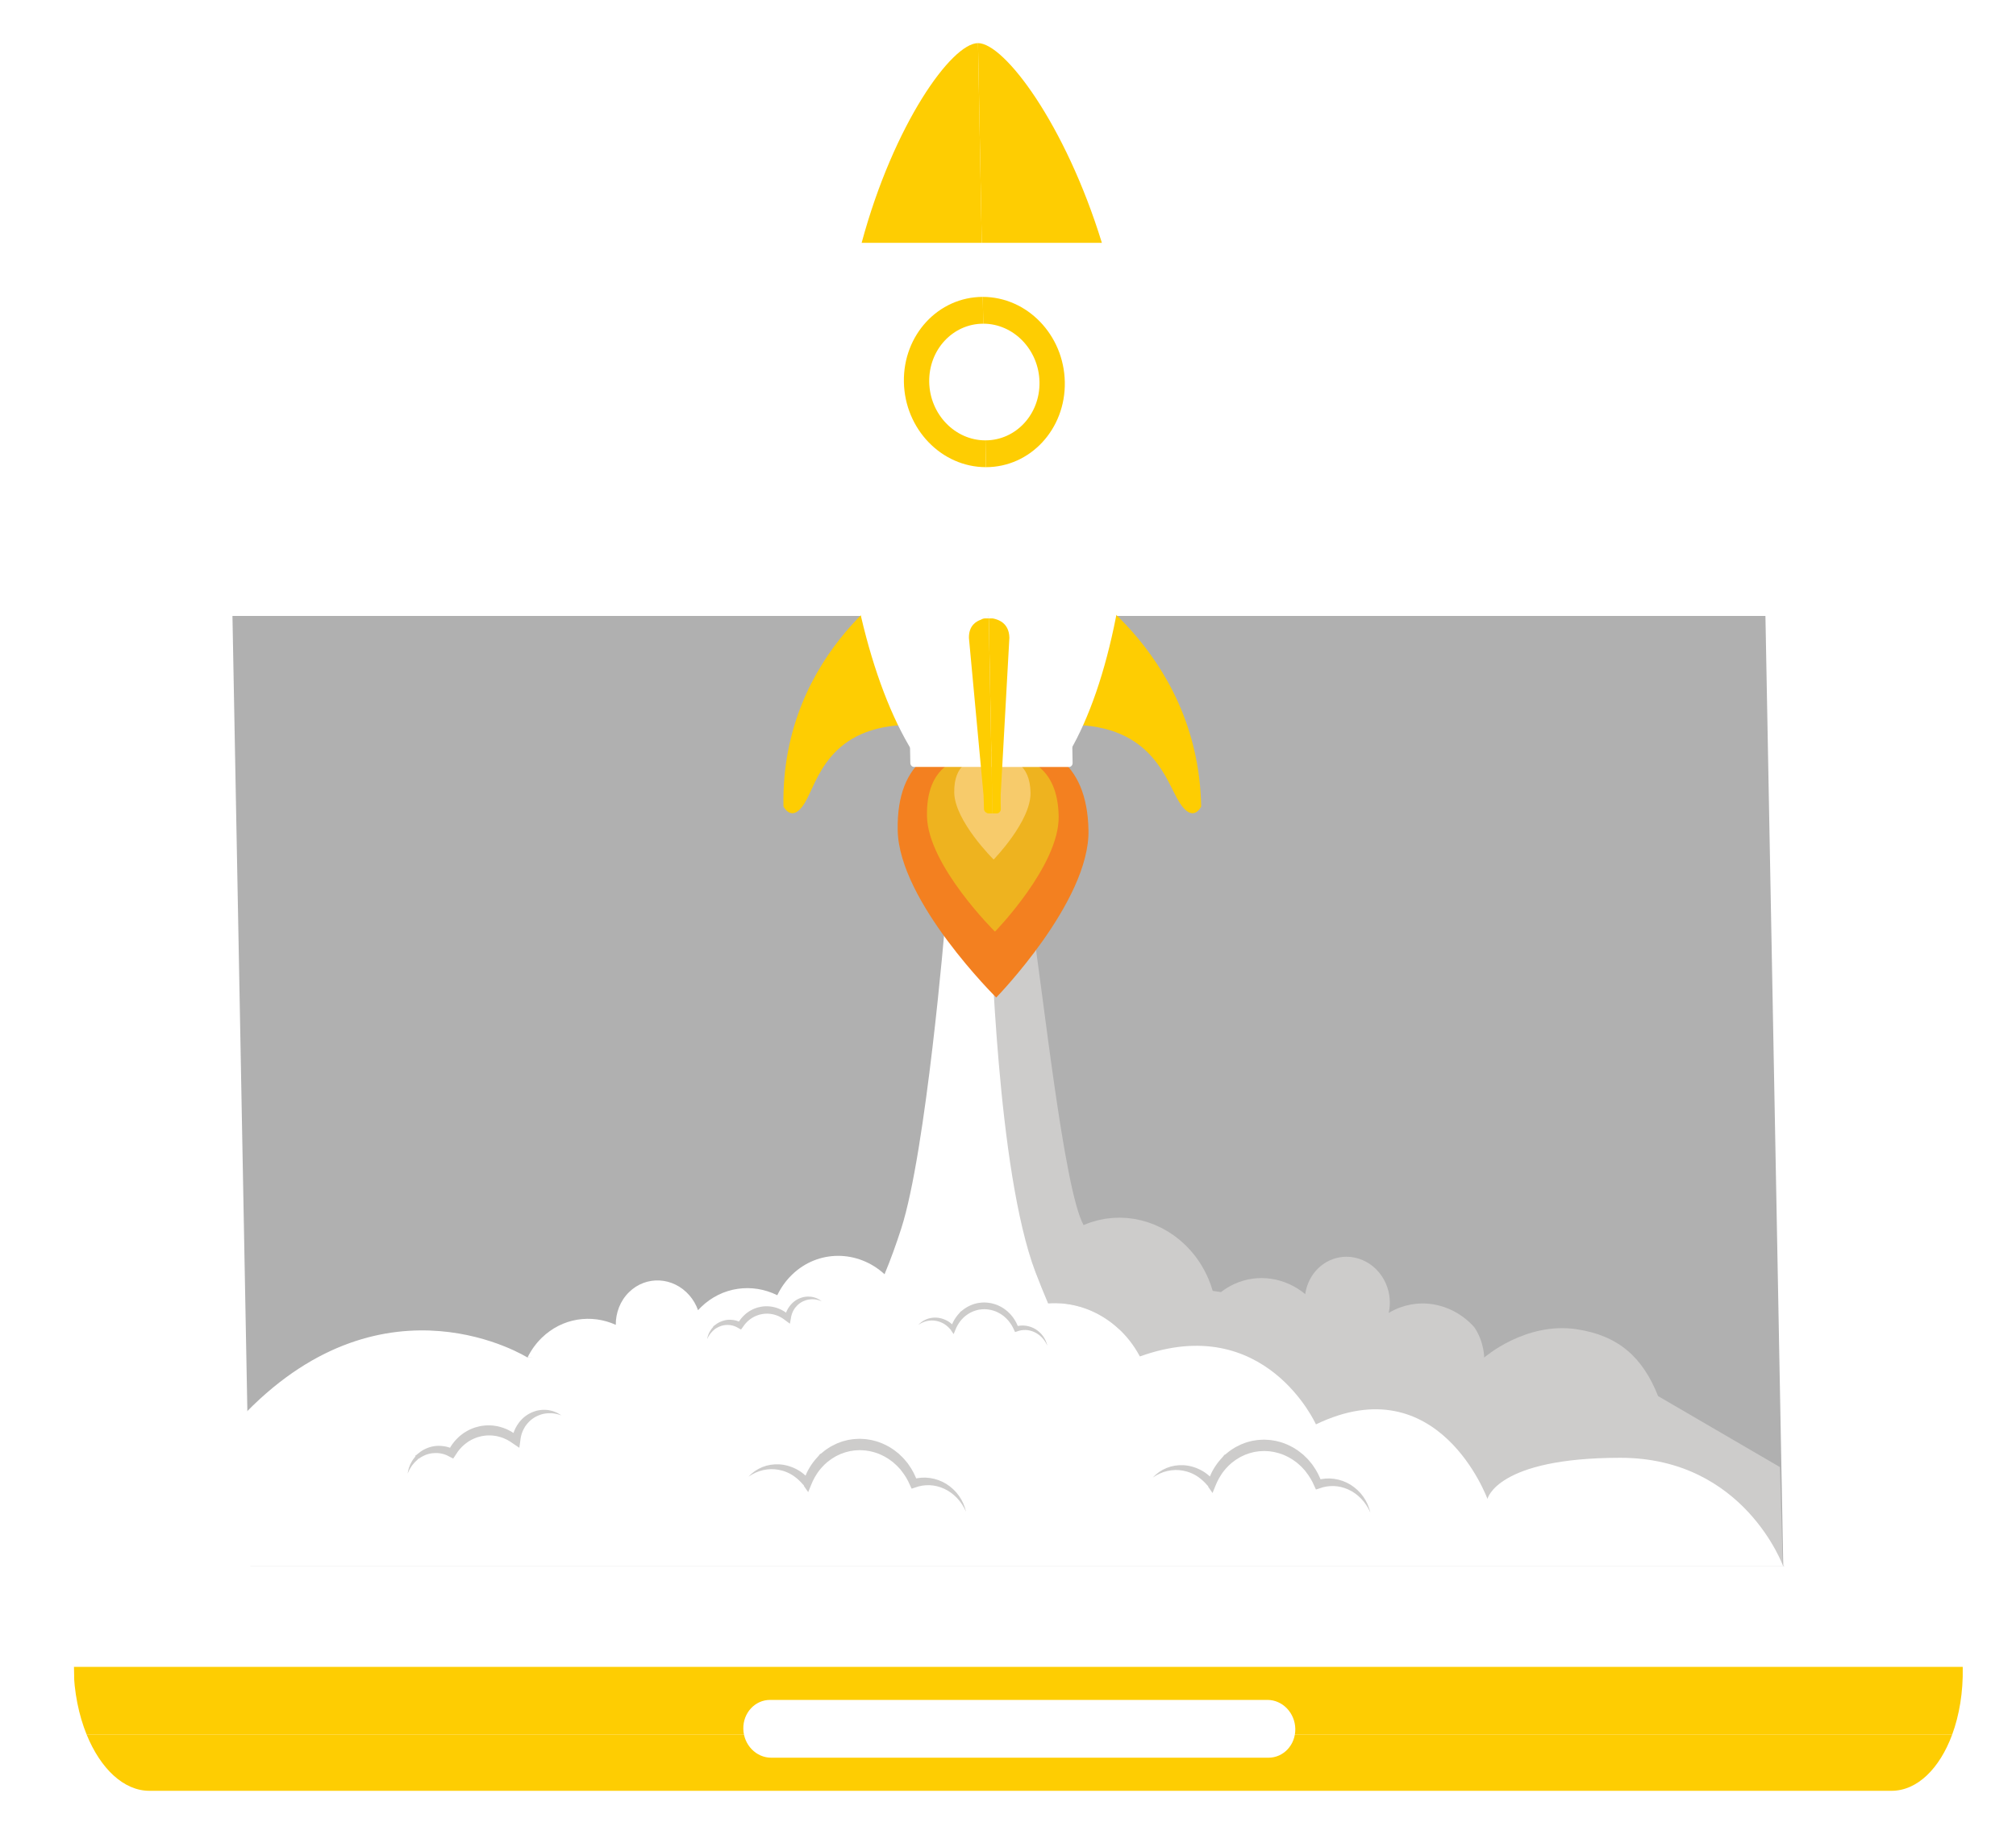
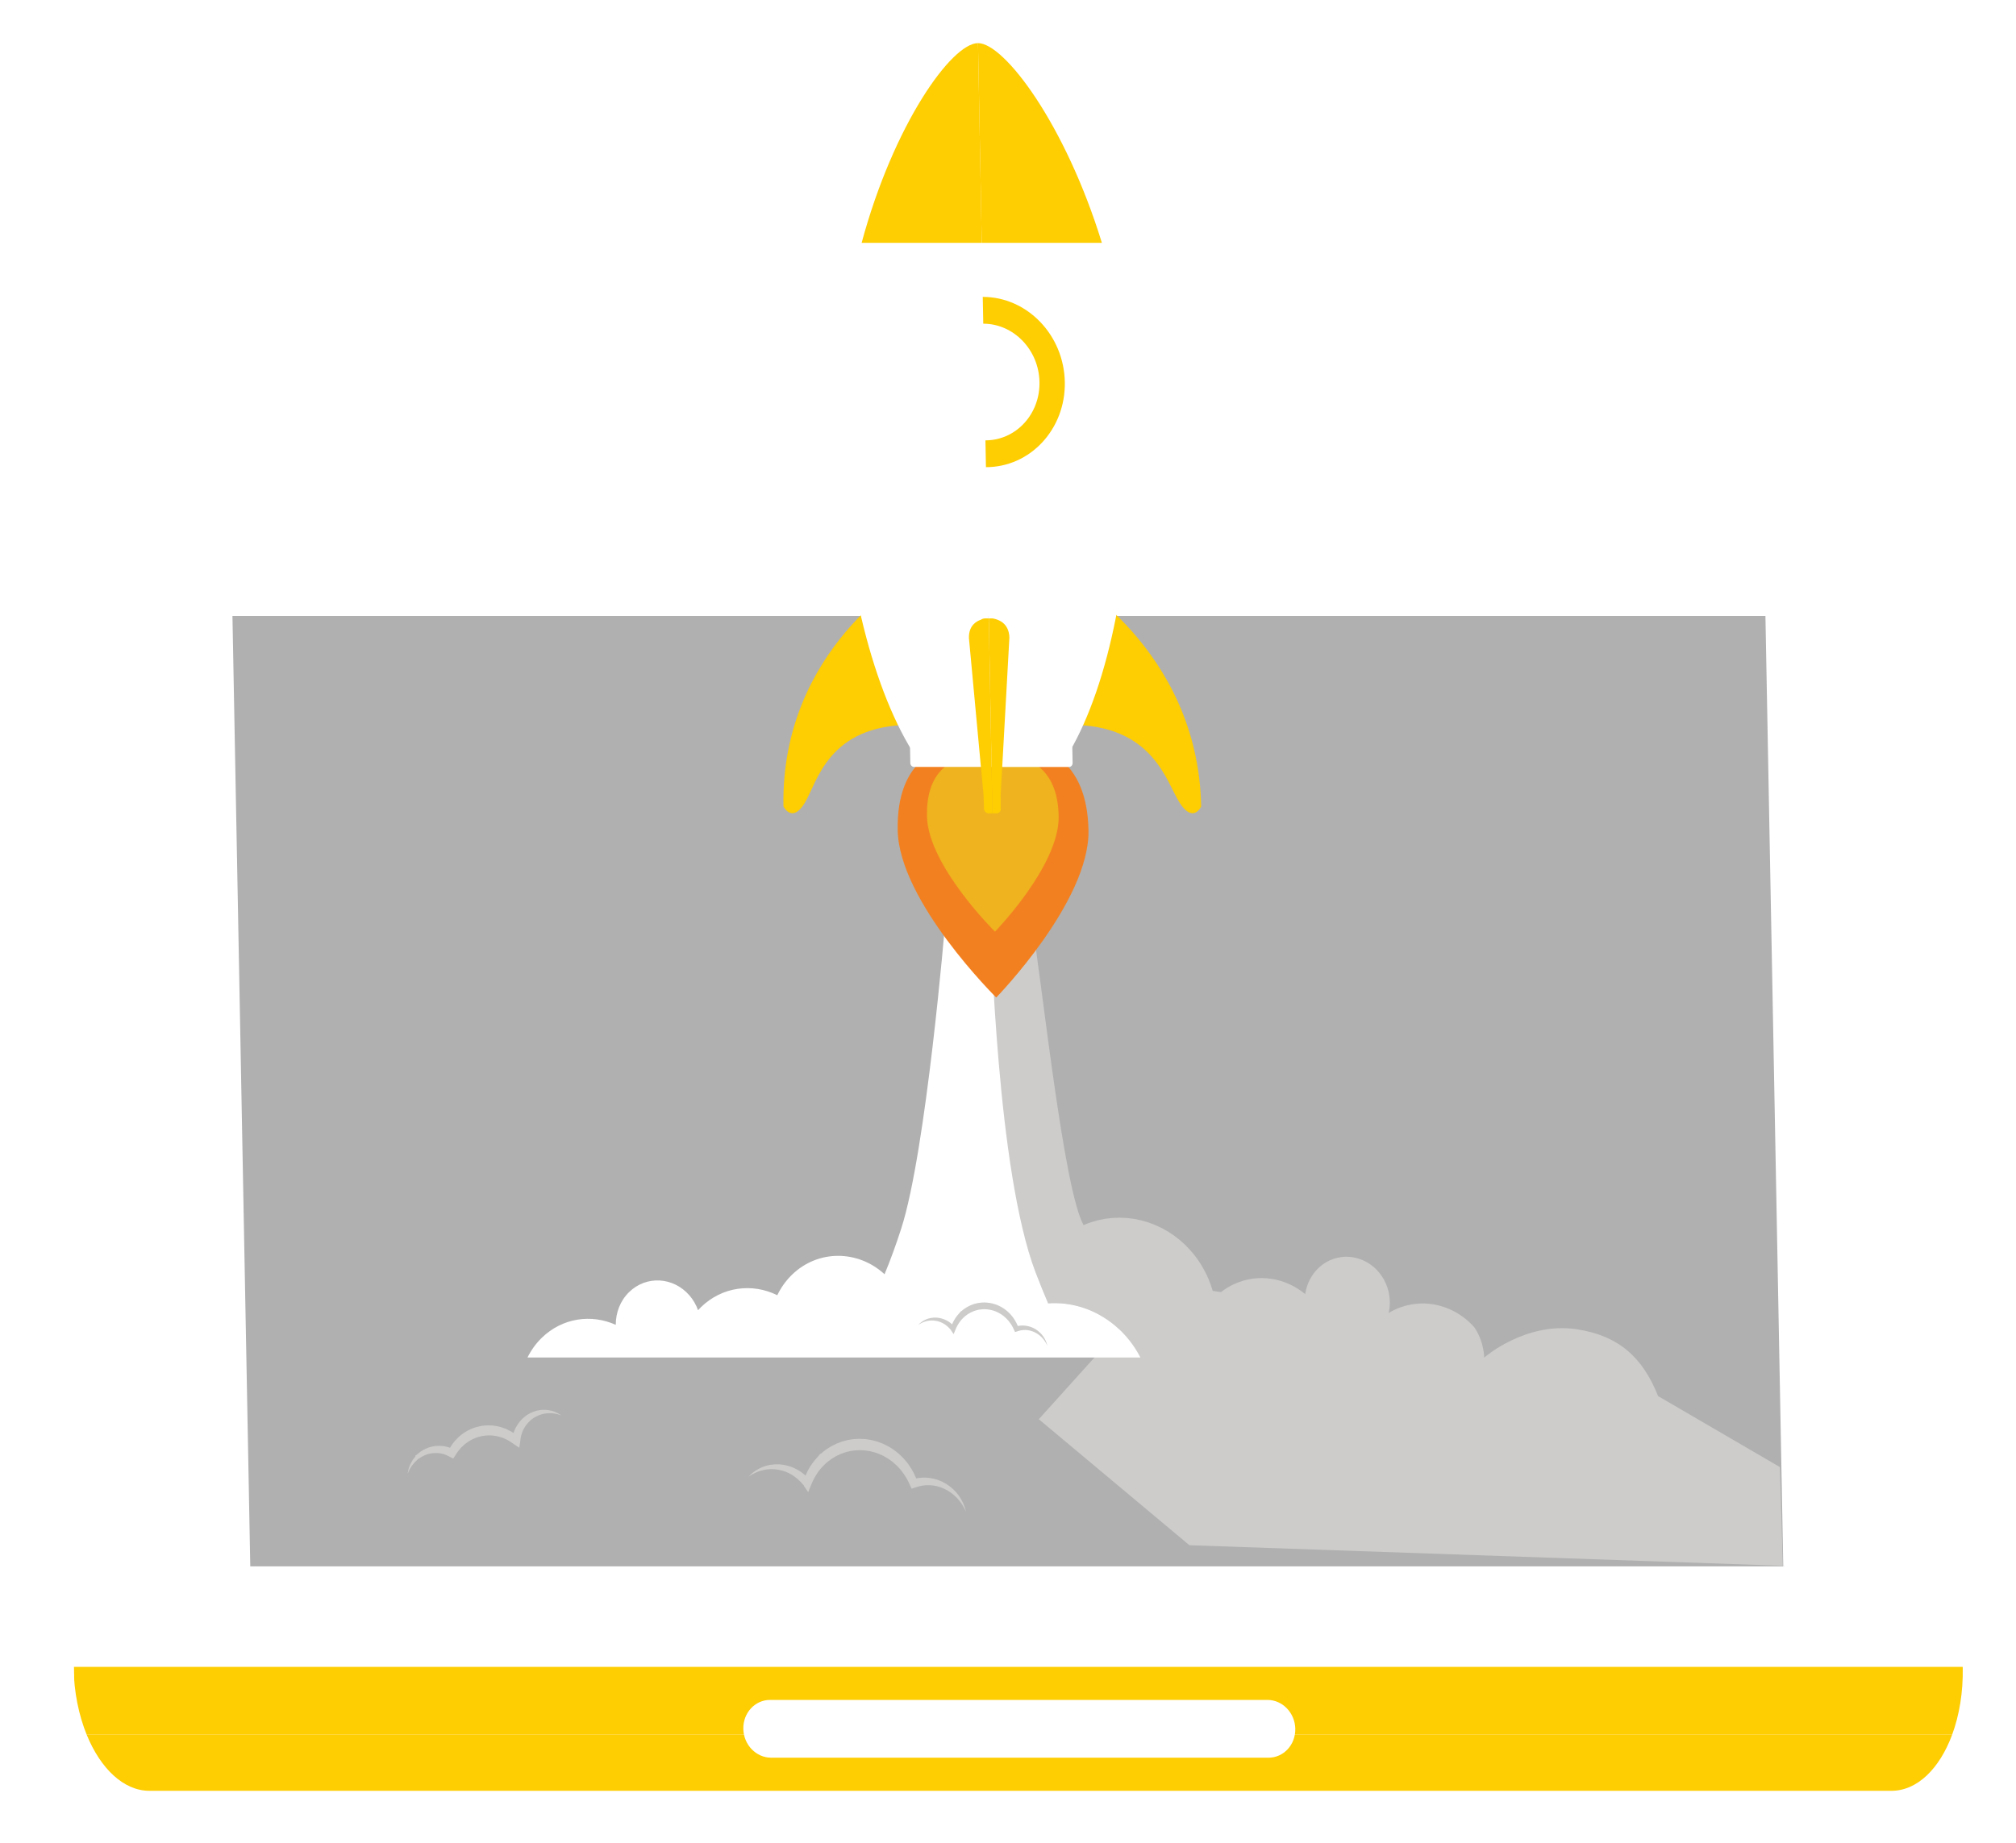
<svg xmlns="http://www.w3.org/2000/svg" width="187" height="171" viewBox="0 0 187 171" fill="none">
  <g clip-path="url(#clip0)" filter="url(#filter0_d)">
    <path d="M182.06 150.718C182.059 150.696 182.057 150.671 182.056 150.649H6.824C6.824 150.671 6.825 150.695 6.825 150.718C6.868 153.014 7.312 155.152 8.041 156.943H181.076C181.738 155.152 182.103 153.015 182.06 150.718Z" fill="#fecd02" />
    <path d="M8.041 156.944C9.316 160.077 11.461 162.15 13.858 162.15H175.452C177.848 162.15 179.918 160.078 181.077 156.944H8.041Z" fill="#fecd02" />
-     <path d="M21.562 53.145L22.168 85.432L22.618 109.46L23.219 141.536H165.511L165.157 122.637L164.928 110.397L163.854 53.145L21.562 53.145Z" fill="#B0B0B0" />
+     <path d="M21.562 53.145L22.168 85.432L22.618 109.46L23.219 141.536H165.511L165.157 122.637L163.854 53.145L21.562 53.145Z" fill="#B0B0B0" />
    <path d="M68.949 156.399C68.977 157.881 70.134 159.079 71.534 159.079H117.662C119.064 159.079 120.177 157.881 120.149 156.399C120.121 154.918 118.963 153.716 117.562 153.716H71.433C70.033 153.716 68.921 154.918 68.949 156.399Z" fill="white" />
    <path d="M90.007 49.374C90.035 50.856 91.192 52.057 92.594 52.057C93.992 52.057 95.105 50.856 95.077 49.374C95.049 47.893 93.892 46.692 92.494 46.692C91.092 46.693 89.979 47.893 90.007 49.374Z" fill="#BEBBBB" />
    <path d="M163.754 52.934L165.41 141.24L170.951 144.645C172.264 142.789 173.032 140.385 172.983 137.76L171.46 56.501C171.349 50.623 167.191 45.859 162.171 45.859L22.782 45.859C20.069 45.859 17.661 47.25 16.037 49.455L21.699 52.934L163.754 52.934Z" fill="white" />
    <path d="M165.41 141.24L165.412 141.324H23.119L21.462 52.934H21.698L16.037 49.455C14.654 51.331 13.84 53.798 13.89 56.501L15.414 137.759C15.524 143.634 19.682 148.399 24.704 148.399H164.094C166.869 148.399 169.326 146.941 170.95 144.645L165.41 141.24Z" fill="white" />
    <path d="M133.409 120.042L137.672 121.952C137.672 121.952 141.498 118.61 146.246 119.326C150.154 119.915 152.381 121.95 153.801 125.528L165.102 132.116L165.367 141.274L110.327 139.365L96.357 127.675L104.528 118.61L133.409 120.042Z" fill="#CDCCCB" />
    <path d="M96.049 114.016C96.416 114.975 96.807 115.947 97.224 116.927L97.23 116.926C97.339 116.919 97.448 116.913 97.559 116.909C97.682 116.905 97.805 116.902 97.929 116.905C98.087 116.907 98.243 116.914 98.398 116.924C98.45 116.928 98.501 116.935 98.553 116.939C98.656 116.948 98.759 116.957 98.862 116.969C98.924 116.977 98.984 116.988 99.046 116.997C99.137 117.01 99.228 117.023 99.318 117.039C99.383 117.051 99.447 117.065 99.512 117.078C99.597 117.095 99.683 117.113 99.767 117.133C99.834 117.148 99.899 117.166 99.965 117.183C100.046 117.205 100.128 117.226 100.208 117.249C100.275 117.269 100.341 117.29 100.407 117.311C100.485 117.337 100.563 117.362 100.64 117.389C100.707 117.412 100.772 117.437 100.838 117.462C100.913 117.491 100.989 117.519 101.063 117.55C101.129 117.577 101.194 117.606 101.259 117.634C101.331 117.667 101.404 117.699 101.476 117.733C101.541 117.764 101.605 117.795 101.669 117.828C101.739 117.863 101.809 117.899 101.879 117.937C101.942 117.971 102.005 118.006 102.067 118.041C102.136 118.08 102.203 118.12 102.271 118.161C102.332 118.198 102.393 118.235 102.454 118.274C102.521 118.317 102.586 118.36 102.652 118.405C102.711 118.445 102.77 118.485 102.828 118.526C102.893 118.572 102.958 118.619 103.022 118.667C103.078 118.709 103.134 118.752 103.19 118.795C103.254 118.846 103.316 118.897 103.379 118.949C103.432 118.993 103.486 119.037 103.538 119.083C103.601 119.137 103.663 119.194 103.724 119.25C103.774 119.295 103.823 119.341 103.872 119.387C103.935 119.447 103.996 119.509 104.057 119.571C104.102 119.616 104.148 119.661 104.192 119.708C104.255 119.775 104.316 119.843 104.378 119.912C104.41 119.947 104.443 119.981 104.474 120.017C104.482 120.026 104.49 120.036 104.498 120.045C104.544 120.099 104.588 120.154 104.633 120.208C104.681 120.265 104.728 120.323 104.775 120.381C104.817 120.436 104.859 120.491 104.9 120.547C104.946 120.608 104.993 120.668 105.037 120.731C105.077 120.787 105.116 120.844 105.155 120.901C105.198 120.964 105.242 121.028 105.284 121.093C105.321 121.15 105.357 121.208 105.394 121.267C105.435 121.333 105.476 121.4 105.515 121.467C105.549 121.526 105.583 121.586 105.617 121.645C105.655 121.714 105.693 121.783 105.73 121.853C105.748 121.886 105.764 121.919 105.781 121.952H137.672C137.672 121.952 137.67 120.477 136.75 119.137C136.712 119.096 136.67 119.05 136.64 119.018C136.614 118.989 136.59 118.962 136.563 118.934C136.485 118.853 136.407 118.777 136.326 118.701C136.315 118.691 136.306 118.681 136.295 118.671C136.202 118.584 136.106 118.501 136.009 118.42C135.989 118.404 135.969 118.389 135.948 118.373C135.872 118.311 135.795 118.25 135.716 118.192C135.681 118.166 135.645 118.142 135.609 118.117C135.544 118.071 135.478 118.025 135.412 117.981C135.37 117.954 135.328 117.928 135.285 117.902C135.223 117.863 135.162 117.825 135.099 117.789C135.053 117.762 135.006 117.737 134.959 117.712C134.899 117.678 134.838 117.646 134.776 117.615C134.728 117.59 134.678 117.567 134.629 117.544C134.569 117.515 134.508 117.487 134.446 117.46C134.395 117.438 134.344 117.417 134.292 117.395C134.231 117.371 134.17 117.347 134.108 117.324C134.055 117.305 134.003 117.286 133.95 117.268C133.888 117.247 133.826 117.228 133.763 117.208C133.71 117.192 133.657 117.175 133.602 117.161C133.539 117.143 133.475 117.127 133.411 117.112C133.339 117.099 133.273 117.084 133.209 117.065C133.157 117.055 133.103 117.045 133.05 117.035C132.998 117.026 132.947 117.016 132.895 117.007C132.822 116.996 132.75 116.988 132.677 116.98C132.63 116.974 132.583 116.967 132.536 116.963C132.442 116.954 132.348 116.948 132.254 116.944C132.228 116.942 132.201 116.94 132.174 116.938C132.054 116.934 131.934 116.933 131.813 116.936C131.682 116.94 131.552 116.947 131.421 116.958C130.747 117.019 130.072 117.194 129.42 117.493C129.209 117.59 129.007 117.698 128.811 117.816C129.005 116.951 128.943 116.009 128.566 115.125C128.514 115.003 128.457 114.886 128.396 114.772C128.377 114.736 128.356 114.702 128.336 114.667C128.291 114.589 128.245 114.513 128.197 114.439C128.172 114.401 128.147 114.364 128.121 114.328C128.072 114.258 128.021 114.19 127.969 114.124C127.942 114.091 127.916 114.058 127.889 114.026C127.823 113.947 127.754 113.872 127.683 113.799C127.669 113.785 127.656 113.769 127.641 113.755C127.556 113.67 127.467 113.59 127.375 113.514C127.347 113.491 127.317 113.469 127.288 113.447C127.223 113.395 127.156 113.345 127.087 113.298C127.052 113.273 127.016 113.249 126.98 113.226C126.913 113.183 126.844 113.142 126.775 113.103C126.74 113.083 126.705 113.063 126.67 113.044C126.581 112.998 126.49 112.954 126.398 112.914C126.382 112.908 126.368 112.9 126.352 112.894C126.246 112.849 126.136 112.811 126.026 112.776C125.992 112.765 125.957 112.756 125.923 112.746C125.844 112.724 125.764 112.703 125.685 112.686C125.644 112.678 125.604 112.67 125.564 112.662C125.485 112.648 125.405 112.636 125.325 112.627C125.288 112.622 125.251 112.618 125.214 112.614C125.105 112.605 124.996 112.599 124.887 112.6C124.879 112.6 124.871 112.599 124.864 112.599C124.746 112.6 124.629 112.608 124.512 112.62C124.477 112.623 124.441 112.629 124.406 112.634C124.323 112.645 124.24 112.658 124.157 112.675C124.116 112.683 124.076 112.692 124.036 112.702C123.954 112.722 123.872 112.745 123.79 112.77C123.754 112.781 123.718 112.791 123.682 112.804C123.567 112.844 123.452 112.888 123.338 112.94C123.327 112.945 123.317 112.952 123.306 112.957C123.224 112.995 123.144 113.037 123.066 113.081C123.039 113.095 123.013 113.112 122.987 113.127C122.926 113.163 122.866 113.201 122.808 113.24C122.782 113.258 122.756 113.275 122.73 113.293C122.668 113.337 122.607 113.383 122.548 113.43C122.531 113.444 122.513 113.457 122.496 113.471C122.422 113.533 122.35 113.597 122.281 113.663C122.262 113.681 122.244 113.7 122.226 113.72C122.174 113.772 122.123 113.825 122.074 113.881C122.052 113.905 122.031 113.929 122.01 113.954C121.964 114.009 121.919 114.065 121.875 114.122C121.859 114.144 121.842 114.165 121.826 114.188C121.768 114.268 121.713 114.349 121.661 114.433C121.656 114.441 121.651 114.45 121.646 114.458C121.6 114.534 121.556 114.612 121.514 114.69C121.501 114.716 121.489 114.742 121.476 114.767C121.443 114.833 121.412 114.9 121.382 114.968C121.371 114.993 121.36 115.019 121.349 115.045C121.313 115.135 121.278 115.226 121.246 115.319C121.246 115.32 121.246 115.321 121.245 115.322C121.213 115.418 121.186 115.516 121.16 115.614C121.154 115.638 121.149 115.663 121.143 115.687C121.125 115.763 121.109 115.839 121.095 115.916C121.086 115.966 121.076 116.017 121.069 116.067C119.238 114.551 116.718 114.106 114.474 115.137C114.034 115.34 113.629 115.59 113.258 115.878L112.489 115.767C112.381 115.395 112.251 115.024 112.095 114.659C112.037 114.523 111.976 114.389 111.913 114.257C111.893 114.216 111.872 114.176 111.852 114.135C111.807 114.044 111.761 113.954 111.714 113.866C111.69 113.82 111.665 113.775 111.64 113.73C111.593 113.646 111.545 113.563 111.496 113.481C111.471 113.438 111.446 113.395 111.42 113.353C111.365 113.264 111.309 113.177 111.252 113.09C111.231 113.059 111.21 113.025 111.189 112.993C111.108 112.875 111.027 112.759 110.942 112.646C110.935 112.637 110.929 112.628 110.922 112.619C110.844 112.516 110.765 112.415 110.684 112.316C110.657 112.282 110.629 112.25 110.601 112.216C110.547 112.153 110.494 112.091 110.439 112.029C110.304 111.876 110.164 111.727 110.021 111.584C109.994 111.557 109.965 111.532 109.939 111.505C109.808 111.379 109.674 111.256 109.537 111.139C109.508 111.114 109.481 111.089 109.453 111.065C109.3 110.936 109.142 110.814 108.982 110.697C108.945 110.669 108.907 110.643 108.869 110.616C108.711 110.503 108.551 110.394 108.387 110.293C108.377 110.287 108.368 110.28 108.359 110.275C108.187 110.17 108.012 110.072 107.835 109.979C107.795 109.958 107.754 109.937 107.713 109.916C107.537 109.827 107.358 109.743 107.177 109.666C107.151 109.655 107.125 109.645 107.1 109.634C106.933 109.565 106.765 109.502 106.594 109.443C106.557 109.431 106.521 109.417 106.485 109.406C106.299 109.344 106.111 109.29 105.921 109.241C105.883 109.231 105.844 109.223 105.805 109.214C105.626 109.17 105.445 109.132 105.263 109.1C105.243 109.097 105.223 109.092 105.203 109.089C105.008 109.057 104.811 109.033 104.614 109.014C104.57 109.01 104.527 109.006 104.484 109.003C104.285 108.988 104.086 108.977 103.886 108.975C103.872 108.975 103.858 108.976 103.844 108.976C103.653 108.976 103.462 108.983 103.271 108.996C103.231 108.999 103.19 109.001 103.149 109.004C102.951 109.02 102.753 109.043 102.555 109.073C102.52 109.079 102.485 109.085 102.45 109.091C102.268 109.122 102.087 109.158 101.906 109.201C101.877 109.208 101.847 109.214 101.817 109.221C101.621 109.27 101.425 109.328 101.23 109.391C101.187 109.405 101.145 109.42 101.102 109.435C100.903 109.504 100.705 109.577 100.509 109.662C98.657 106.303 96.71 87.643 95.717 81.525L90.852 82.31C91.003 83.397 92.452 104.596 96.049 114.016Z" fill="#CDCCCB" />
    <path d="M105.73 121.852C105.693 121.782 105.655 121.713 105.617 121.644C105.583 121.585 105.549 121.525 105.515 121.466C105.475 121.399 105.435 121.332 105.393 121.266C105.357 121.207 105.321 121.149 105.284 121.092C105.242 121.027 105.198 120.963 105.154 120.9C105.116 120.843 105.077 120.786 105.037 120.73C104.993 120.668 104.947 120.607 104.9 120.546C104.859 120.49 104.817 120.435 104.775 120.38C104.728 120.322 104.681 120.264 104.633 120.207C104.588 120.153 104.544 120.097 104.498 120.044C104.459 119.999 104.418 119.956 104.378 119.911C104.316 119.842 104.255 119.774 104.192 119.707C104.147 119.66 104.102 119.615 104.057 119.57C103.995 119.508 103.935 119.446 103.872 119.386C103.823 119.34 103.773 119.294 103.724 119.249C103.662 119.193 103.601 119.137 103.538 119.082C103.486 119.037 103.432 118.993 103.379 118.948C103.316 118.896 103.254 118.845 103.19 118.794C103.134 118.751 103.078 118.709 103.022 118.666C102.958 118.618 102.894 118.571 102.828 118.525C102.77 118.484 102.712 118.443 102.652 118.404C102.587 118.359 102.521 118.316 102.453 118.273C102.393 118.235 102.332 118.197 102.271 118.16C102.203 118.119 102.136 118.079 102.067 118.04C102.005 118.005 101.942 117.97 101.879 117.936C101.809 117.898 101.739 117.863 101.669 117.827C101.605 117.795 101.541 117.763 101.476 117.732C101.404 117.698 101.331 117.666 101.259 117.633C101.194 117.605 101.129 117.576 101.063 117.549C100.989 117.518 100.913 117.49 100.838 117.461C100.772 117.436 100.706 117.411 100.64 117.388C100.563 117.361 100.485 117.336 100.407 117.311C100.341 117.29 100.275 117.268 100.208 117.248C100.128 117.225 100.047 117.204 99.965 117.183C99.899 117.165 99.834 117.147 99.767 117.132C99.683 117.112 99.597 117.095 99.512 117.077C99.448 117.064 99.383 117.05 99.318 117.038C99.228 117.022 99.137 117.009 99.046 116.996C98.984 116.987 98.924 116.976 98.861 116.968C98.76 116.956 98.656 116.947 98.553 116.938C98.501 116.934 98.45 116.927 98.398 116.923C98.243 116.913 98.087 116.906 97.929 116.904C97.805 116.902 97.681 116.905 97.559 116.908C97.448 116.912 97.339 116.918 97.23 116.925L97.224 116.926C96.807 115.946 96.416 114.975 96.049 114.015C92.452 104.595 91.978 82.654 91.827 81.567L96.228 81.413L87.662 81.712C87.662 81.712 85.914 102.815 83.592 109.999C83.13 111.432 82.617 112.859 82.049 114.223C79.578 111.954 75.873 111.925 73.455 114.277C72.883 114.834 72.432 115.477 72.1 116.171C69.791 115.024 66.986 115.366 65.026 117.273C64.93 117.366 64.839 117.463 64.75 117.561C64.572 117.063 64.304 116.592 63.941 116.176C62.447 114.463 59.948 114.328 58.359 115.875C57.526 116.685 57.112 117.796 57.118 118.917C54.851 117.892 52.156 118.269 50.255 120.119C49.701 120.658 49.26 121.279 48.931 121.95H105.781C105.764 121.918 105.748 121.885 105.73 121.852Z" fill="white" />
-     <path d="M76.217 116.727C76.134 116.699 76.054 116.662 75.971 116.638C75.888 116.617 75.809 116.591 75.725 116.579L75.602 116.558L75.478 116.549C75.395 116.539 75.313 116.547 75.232 116.547C75.151 116.55 75.07 116.564 74.991 116.574C74.913 116.595 74.833 116.604 74.758 116.633C74.683 116.658 74.607 116.683 74.536 116.717C74.462 116.745 74.394 116.786 74.325 116.824C74.256 116.862 74.195 116.912 74.13 116.956C74.072 117.01 74.008 117.054 73.955 117.113C73.901 117.169 73.845 117.223 73.798 117.286C73.774 117.317 73.748 117.345 73.725 117.377L73.661 117.476C73.615 117.539 73.586 117.613 73.548 117.681L73.534 117.707L73.533 117.709C73.535 117.704 73.528 117.72 73.538 117.699L73.538 117.7L73.537 117.704L73.533 117.712L73.527 117.727L73.501 117.789C73.486 117.828 73.462 117.876 73.456 117.908C73.435 117.978 73.412 118.045 73.395 118.124C73.374 118.199 73.368 118.278 73.354 118.355L73.271 118.814L72.886 118.531C72.806 118.473 72.73 118.411 72.65 118.355L72.527 118.278L72.465 118.239L72.45 118.229L72.448 118.227C72.436 118.221 72.463 118.236 72.46 118.234L72.459 118.234L72.454 118.231L72.445 118.227L72.409 118.208L72.265 118.136L72.193 118.1L72.129 118.077C72.044 118.046 71.965 118.008 71.87 117.987L71.733 117.948C71.686 117.937 71.639 117.931 71.593 117.923C71.546 117.916 71.5 117.904 71.453 117.899L71.313 117.887C71.219 117.875 71.124 117.884 71.03 117.883C70.936 117.883 70.844 117.903 70.75 117.909C70.658 117.926 70.565 117.945 70.474 117.967C70.385 117.998 70.292 118.017 70.206 118.056C70.119 118.093 70.029 118.124 69.947 118.172L69.822 118.238C69.781 118.263 69.743 118.29 69.702 118.316C69.621 118.366 69.546 118.425 69.472 118.486C69.394 118.542 69.331 118.616 69.259 118.681C69.19 118.747 69.132 118.827 69.066 118.899C69.005 118.976 68.952 119.059 68.894 119.139L68.736 119.355L68.525 119.237C68.464 119.202 68.405 119.163 68.341 119.133C68.279 119.098 68.214 119.074 68.148 119.046C68.082 119.025 68.015 118.999 67.946 118.984C67.878 118.964 67.808 118.955 67.738 118.943C67.668 118.937 67.597 118.927 67.527 118.928C67.456 118.924 67.385 118.93 67.314 118.932C67.243 118.941 67.171 118.946 67.101 118.963C67.03 118.975 66.962 118.999 66.892 119.017C66.824 119.044 66.754 119.065 66.689 119.099C66.621 119.127 66.557 119.163 66.492 119.199C66.459 119.217 66.429 119.24 66.397 119.259L66.338 119.277L66.32 119.267L66.32 119.268C66.323 119.265 66.313 119.274 66.326 119.261L66.325 119.263L66.334 119.279L66.329 119.295L66.309 119.318L66.126 119.476C66.068 119.528 66.025 119.586 65.971 119.642C65.946 119.671 65.918 119.697 65.895 119.729L65.829 119.828C65.788 119.895 65.731 119.956 65.7 120.031L65.588 120.25C65.606 120.169 65.626 120.087 65.646 120.005C65.662 119.92 65.701 119.847 65.731 119.767L65.78 119.649C65.798 119.61 65.823 119.575 65.845 119.537C65.89 119.465 65.933 119.383 65.983 119.317L66.14 119.131L66.159 119.107L66.169 119.096L66.171 119.093L66.159 119.075L66.153 119.052L66.159 119.046L66.219 119.018C66.251 118.99 66.288 118.967 66.321 118.94C66.387 118.886 66.457 118.835 66.529 118.789C66.6 118.74 66.679 118.705 66.754 118.663C66.833 118.629 66.911 118.592 66.993 118.566C67.074 118.535 67.159 118.516 67.243 118.493C67.328 118.478 67.413 118.459 67.501 118.454C67.588 118.443 67.675 118.446 67.763 118.446C67.85 118.452 67.938 118.455 68.025 118.47C68.113 118.481 68.2 118.504 68.286 118.523C68.371 118.55 68.458 118.574 68.541 118.609C68.626 118.64 68.706 118.682 68.787 118.723L68.418 118.822C68.48 118.72 68.54 118.616 68.607 118.517C68.68 118.424 68.746 118.322 68.827 118.236C68.909 118.151 68.985 118.058 69.077 117.983C69.165 117.904 69.253 117.824 69.352 117.76C69.401 117.726 69.448 117.691 69.498 117.659L69.651 117.572C69.751 117.51 69.861 117.467 69.968 117.418C70.075 117.369 70.189 117.342 70.3 117.304C70.413 117.275 70.527 117.25 70.642 117.229C70.758 117.217 70.874 117.196 70.992 117.196C71.109 117.197 71.227 117.19 71.344 117.205L71.519 117.222C71.577 117.229 71.635 117.242 71.693 117.254C71.751 117.266 71.809 117.276 71.866 117.291L72.035 117.343C72.147 117.373 72.263 117.427 72.377 117.476L72.462 117.514L72.533 117.553L72.674 117.633L72.71 117.653L72.741 117.671L72.759 117.683L72.833 117.735L72.98 117.837C73.075 117.909 73.163 117.993 73.254 118.07L72.785 118.247C72.808 118.147 72.825 118.047 72.858 117.951C72.884 117.855 72.923 117.756 72.966 117.658C72.987 117.605 73.007 117.575 73.028 117.533L73.059 117.474L73.079 117.434L73.1 117.402C73.155 117.32 73.202 117.233 73.266 117.159L73.357 117.045C73.388 117.007 73.424 116.975 73.457 116.94C73.523 116.868 73.597 116.807 73.671 116.747C73.745 116.685 73.829 116.64 73.907 116.587C73.991 116.545 74.073 116.497 74.159 116.463C74.246 116.429 74.332 116.393 74.422 116.372C74.467 116.36 74.51 116.346 74.556 116.337L74.692 116.316C74.782 116.299 74.875 116.303 74.965 116.296C75.056 116.3 75.147 116.301 75.237 116.313C75.326 116.327 75.415 116.34 75.502 116.368L75.631 116.406L75.756 116.456C75.841 116.485 75.919 116.535 75.998 116.577C76.074 116.621 76.144 116.676 76.217 116.727Z" fill="#CDCCCB" />
    <path d="M97.151 120.858L97.047 120.646C97.008 120.579 96.967 120.514 96.928 120.449C96.884 120.386 96.838 120.325 96.794 120.264C96.746 120.205 96.695 120.151 96.646 120.094C96.593 120.041 96.537 119.993 96.484 119.942C96.428 119.894 96.369 119.85 96.312 119.805L96.13 119.687L95.94 119.59L95.743 119.511L95.543 119.452C95.474 119.439 95.407 119.424 95.339 119.413C95.271 119.408 95.203 119.4 95.135 119.396C95.067 119.398 94.999 119.397 94.931 119.4C94.864 119.41 94.796 119.413 94.73 119.423L94.533 119.466L94.342 119.528L94.155 119.589L94.06 119.385L93.962 119.175C93.926 119.106 93.887 119.04 93.85 118.973C93.769 118.844 93.685 118.716 93.589 118.599L93.554 118.554L93.555 118.543L93.558 118.535L93.557 118.534C93.56 118.538 93.542 118.527 93.559 118.548L93.546 118.539L93.524 118.518L93.44 118.428C93.384 118.369 93.327 118.301 93.274 118.261L93.115 118.119L92.936 117.987C92.878 117.94 92.811 117.908 92.749 117.87C92.686 117.832 92.623 117.793 92.556 117.764C92.49 117.734 92.425 117.699 92.358 117.673L92.152 117.6C92.084 117.576 92.013 117.564 91.943 117.544C91.874 117.523 91.803 117.512 91.732 117.503C91.59 117.475 91.446 117.474 91.303 117.466C91.16 117.474 91.017 117.475 90.876 117.502L90.77 117.517L90.666 117.543C90.597 117.563 90.526 117.574 90.459 117.6L90.257 117.672C90.191 117.699 90.127 117.734 90.062 117.764C89.996 117.792 89.935 117.831 89.874 117.869C89.814 117.909 89.747 117.939 89.692 117.987L89.518 118.119L89.507 118.128L89.504 118.129L89.502 118.13C89.496 118.136 89.51 118.123 89.508 118.125L89.502 118.13L89.48 118.15L89.436 118.19L89.347 118.271C89.299 118.323 89.25 118.37 89.201 118.425C89.155 118.482 89.102 118.535 89.06 118.596C89.015 118.656 88.97 118.715 88.931 118.779C88.889 118.841 88.851 118.905 88.815 118.971C88.739 119.101 88.677 119.241 88.62 119.382L88.458 119.779L88.228 119.447L88.212 119.424L88.222 119.405L88.235 119.391L88.234 119.39C88.252 119.41 88.239 119.395 88.243 119.4L88.24 119.397L88.217 119.399L88.173 119.36L88.095 119.272C88.07 119.238 88.044 119.217 88.021 119.194L87.949 119.123C87.904 119.074 87.843 119.033 87.79 118.986C87.737 118.938 87.675 118.904 87.618 118.861C87.561 118.819 87.496 118.791 87.435 118.754C87.373 118.719 87.306 118.696 87.242 118.666C87.176 118.638 87.108 118.621 87.04 118.597C86.972 118.578 86.902 118.567 86.833 118.549C86.763 118.536 86.692 118.53 86.621 118.52C86.55 118.516 86.479 118.516 86.407 118.513L86.192 118.529L85.978 118.566L85.766 118.625L85.56 118.707L85.36 118.808L85.168 118.931L85.335 118.769L85.518 118.625C85.582 118.582 85.65 118.544 85.716 118.503C85.786 118.468 85.857 118.436 85.929 118.402C86.002 118.375 86.076 118.35 86.151 118.325L86.382 118.275C86.46 118.266 86.539 118.256 86.619 118.249C86.698 118.248 86.778 118.245 86.859 118.248C86.939 118.256 87.019 118.261 87.099 118.274C87.178 118.292 87.258 118.304 87.337 118.327C87.414 118.353 87.494 118.372 87.57 118.405C87.645 118.439 87.724 118.466 87.797 118.507C87.869 118.549 87.946 118.583 88.014 118.633C88.082 118.685 88.153 118.726 88.219 118.786L88.319 118.874C88.353 118.905 88.387 118.934 88.411 118.963L88.492 119.048L88.532 119.091L88.543 119.101L88.545 119.104L88.556 119.117L88.561 119.123L88.58 119.148L88.189 119.213C88.243 119.044 88.303 118.876 88.38 118.717C88.417 118.636 88.457 118.557 88.503 118.482C88.546 118.404 88.595 118.331 88.644 118.258C88.691 118.183 88.748 118.116 88.801 118.046C88.855 117.976 88.919 117.909 88.98 117.841L89.059 117.748L89.095 117.698L89.116 117.677L89.122 117.671L89.142 117.668L89.158 117.661L89.361 117.497C89.426 117.439 89.504 117.399 89.576 117.35C89.648 117.302 89.721 117.254 89.8 117.218C89.877 117.18 89.953 117.137 90.033 117.103L90.275 117.01C90.356 116.978 90.441 116.963 90.524 116.939L90.65 116.907L90.778 116.887C90.948 116.854 91.12 116.849 91.293 116.842C91.466 116.851 91.639 116.855 91.809 116.889C91.895 116.901 91.98 116.916 92.064 116.941C92.148 116.965 92.234 116.982 92.316 117.013L92.561 117.106C92.642 117.14 92.719 117.183 92.798 117.221C92.877 117.258 92.952 117.306 93.026 117.353C93.1 117.402 93.177 117.445 93.245 117.503L93.453 117.669L93.653 117.862C93.724 117.927 93.769 117.99 93.824 118.053L93.903 118.149L93.923 118.172L93.933 118.185L93.943 118.197L93.944 118.199L93.946 118.202L93.951 118.209L93.989 118.264C94.095 118.409 94.188 118.563 94.27 118.722C94.308 118.804 94.348 118.884 94.384 118.967L94.479 119.218L94.198 119.074L94.435 119.018C94.515 119.005 94.596 118.996 94.676 118.986C94.756 118.981 94.838 118.98 94.918 118.98C94.999 118.984 95.079 118.994 95.159 119.002C95.239 119.014 95.318 119.032 95.397 119.048C95.475 119.069 95.552 119.095 95.628 119.118C95.704 119.147 95.778 119.18 95.852 119.211C95.924 119.248 95.994 119.288 96.064 119.327L96.263 119.466C96.325 119.519 96.387 119.569 96.448 119.623C96.504 119.682 96.562 119.738 96.616 119.797C96.667 119.861 96.718 119.923 96.765 119.988C96.808 120.057 96.854 120.123 96.895 120.192C96.931 120.265 96.97 120.334 97.003 120.407C97.032 120.483 97.063 120.557 97.089 120.632L97.151 120.858Z" fill="#CDCCCB" />
-     <path d="M52.733 121.473L48.931 121.952C48.931 121.952 35.879 113.726 22.854 127.008L23.119 141.325H165.407C165.407 141.325 161.798 131.254 150.301 131.254C138.804 131.254 137.974 135.071 137.974 135.071C137.974 135.071 133.458 122.666 122.064 128.153C122.064 128.153 117.359 117.656 105.73 121.853C105.73 121.852 57.188 118.61 52.733 121.473Z" fill="white" />
    <path d="M52.067 127.317C51.954 127.284 51.843 127.238 51.729 127.211C51.615 127.187 51.507 127.155 51.392 127.145L51.223 127.123L51.053 127.117C50.942 127.109 50.83 127.125 50.72 127.13C50.61 127.138 50.501 127.162 50.394 127.18C50.288 127.212 50.181 127.23 50.081 127.274C49.979 127.312 49.878 127.35 49.783 127.4C49.684 127.442 49.593 127.503 49.502 127.558C49.411 127.614 49.33 127.686 49.244 127.748C49.167 127.825 49.083 127.889 49.014 127.972C48.943 128.051 48.869 128.127 48.809 128.216C48.778 128.259 48.744 128.3 48.715 128.345L48.634 128.483C48.574 128.571 48.538 128.674 48.49 128.768L48.472 128.804L48.472 128.806C48.474 128.8 48.465 128.822 48.477 128.793L48.477 128.794L48.475 128.8L48.471 128.81L48.463 128.832L48.432 128.917C48.414 128.972 48.383 129.037 48.376 129.082C48.351 129.178 48.323 129.271 48.305 129.38C48.28 129.483 48.276 129.591 48.261 129.695L48.173 130.325L47.635 129.963C47.524 129.888 47.417 129.808 47.305 129.737L47.133 129.638L47.048 129.588L47.027 129.576L47.024 129.574C47.007 129.566 47.045 129.585 47.041 129.583L47.039 129.583L47.032 129.58L47.02 129.574L46.97 129.552L46.77 129.461L46.67 129.416L46.583 129.389C46.465 129.351 46.356 129.305 46.225 129.281L46.037 129.236C45.973 129.224 45.909 129.219 45.846 129.21C45.782 129.203 45.719 129.189 45.655 129.186L45.463 129.178C45.335 129.167 45.207 129.184 45.08 129.189C44.952 129.195 44.827 129.227 44.7 129.241C44.576 129.269 44.451 129.3 44.328 129.335C44.209 129.382 44.084 129.414 43.969 129.472C43.853 129.527 43.733 129.574 43.624 129.644L43.457 129.742C43.403 129.777 43.352 129.817 43.299 129.855C43.191 129.927 43.093 130.012 42.995 130.099C42.891 130.179 42.809 130.284 42.715 130.377C42.624 130.471 42.55 130.582 42.464 130.684C42.386 130.792 42.318 130.908 42.243 131.02L42.04 131.323L41.747 131.175C41.662 131.132 41.58 131.081 41.492 131.044C41.406 131 41.316 130.971 41.226 130.936C41.134 130.911 41.042 130.88 40.948 130.864C40.855 130.841 40.759 130.833 40.664 130.82C40.569 130.816 40.472 130.806 40.376 130.813C40.279 130.812 40.184 130.823 40.087 130.831C39.992 130.847 39.894 130.859 39.8 130.886C39.704 130.905 39.612 130.941 39.518 130.971C39.428 131.01 39.334 131.044 39.248 131.094C39.156 131.135 39.071 131.189 38.984 131.242C38.941 131.268 38.901 131.3 38.859 131.329L38.78 131.356L38.755 131.343L38.754 131.344C38.758 131.34 38.744 131.354 38.762 131.336L38.76 131.337L38.773 131.359L38.767 131.381L38.741 131.414L38.502 131.639C38.424 131.713 38.369 131.795 38.299 131.874C38.267 131.914 38.23 131.952 38.2 131.997L38.115 132.135C38.063 132.229 37.989 132.314 37.951 132.418L37.81 132.723C37.83 132.612 37.853 132.5 37.877 132.387C37.894 132.27 37.943 132.167 37.98 132.057L38.041 131.894C38.064 131.84 38.095 131.791 38.122 131.738C38.18 131.638 38.234 131.523 38.299 131.431L38.502 131.169L38.527 131.136L38.539 131.12L38.542 131.115L38.524 131.093L38.516 131.061L38.523 131.053L38.603 131.011C38.645 130.97 38.694 130.937 38.737 130.898C38.825 130.822 38.917 130.748 39.013 130.682C39.107 130.611 39.212 130.558 39.313 130.497C39.417 130.446 39.523 130.391 39.633 130.351C39.741 130.303 39.855 130.273 39.967 130.238C40.082 130.213 40.197 130.181 40.315 130.169C40.433 130.15 40.551 130.149 40.67 130.143C40.789 130.146 40.91 130.145 41.029 130.162C41.148 130.17 41.267 130.197 41.386 130.218C41.503 130.249 41.622 130.276 41.736 130.32C41.853 130.356 41.965 130.41 42.077 130.461L41.581 130.616C41.66 130.475 41.736 130.329 41.821 130.191C41.916 130.06 41.999 129.918 42.106 129.796C42.213 129.675 42.312 129.544 42.432 129.437C42.548 129.325 42.664 129.211 42.795 129.118C42.859 129.07 42.922 129.019 42.987 128.973L43.191 128.845C43.324 128.754 43.47 128.69 43.612 128.618C43.755 128.545 43.909 128.501 44.057 128.443C44.21 128.397 44.364 128.357 44.519 128.321C44.676 128.298 44.832 128.263 44.992 128.257C45.151 128.251 45.31 128.234 45.469 128.248L45.709 128.26C45.788 128.267 45.867 128.281 45.946 128.294C46.025 128.307 46.105 128.316 46.183 128.334L46.416 128.396C46.569 128.43 46.729 128.497 46.886 128.556L47.004 128.603L47.102 128.653L47.298 128.753L47.347 128.778L47.39 128.8L47.416 128.816L47.519 128.882L47.724 129.013C47.857 129.106 47.98 129.214 48.108 129.314L47.481 129.582C47.507 129.445 47.524 129.307 47.564 129.175C47.595 129.043 47.643 128.906 47.696 128.771C47.721 128.697 47.747 128.655 47.773 128.597L47.812 128.515L47.839 128.459L47.864 128.416C47.935 128.301 47.994 128.18 48.077 128.075L48.195 127.914C48.236 127.862 48.283 127.815 48.326 127.765C48.411 127.664 48.509 127.577 48.607 127.491C48.704 127.403 48.816 127.337 48.919 127.26C49.031 127.198 49.139 127.128 49.256 127.077C49.372 127.026 49.486 126.972 49.608 126.938C49.668 126.919 49.727 126.897 49.787 126.882L49.971 126.846C50.093 126.818 50.219 126.818 50.341 126.803C50.465 126.804 50.588 126.8 50.711 126.812C50.833 126.826 50.955 126.837 51.074 126.871L51.252 126.914L51.424 126.975C51.54 127.009 51.649 127.074 51.758 127.125C51.868 127.182 51.966 127.253 52.067 127.317Z" fill="#CDCCCB" />
    <path d="M89.606 136.256L89.432 135.899C89.366 135.785 89.297 135.676 89.231 135.566C89.158 135.461 89.08 135.358 89.006 135.255C88.925 135.156 88.838 135.064 88.756 134.969C88.667 134.88 88.572 134.799 88.483 134.713C88.388 134.633 88.29 134.559 88.194 134.483L87.888 134.285L87.567 134.12L87.236 133.988L86.898 133.888C86.783 133.867 86.669 133.842 86.555 133.824C86.439 133.815 86.325 133.8 86.21 133.795C86.095 133.798 85.981 133.796 85.868 133.802C85.755 133.818 85.641 133.824 85.529 133.84L85.197 133.912L84.875 134.016L84.56 134.119L84.4 133.775L84.235 133.42C84.175 133.306 84.109 133.194 84.047 133.081C83.91 132.863 83.769 132.648 83.607 132.45L83.548 132.375L83.55 132.356L83.556 132.343L83.554 132.341C83.56 132.347 83.529 132.33 83.558 132.365L83.536 132.35L83.498 132.314L83.357 132.162C83.263 132.063 83.166 131.95 83.078 131.881L82.809 131.642L82.507 131.421C82.41 131.342 82.297 131.288 82.192 131.223C82.086 131.159 81.981 131.093 81.868 131.046C81.755 130.995 81.647 130.936 81.533 130.892L81.188 130.77C81.072 130.73 80.952 130.709 80.835 130.676C80.718 130.641 80.599 130.622 80.479 130.607C80.24 130.559 79.998 130.558 79.757 130.545C79.517 130.558 79.275 130.559 79.039 130.605L78.86 130.631L78.685 130.675C78.569 130.708 78.449 130.726 78.336 130.77L77.995 130.891C77.884 130.937 77.777 130.995 77.667 131.045C77.555 131.093 77.452 131.158 77.35 131.223C77.248 131.291 77.136 131.341 77.043 131.422L76.749 131.644L76.731 131.658L76.726 131.662L76.724 131.663C76.713 131.673 76.736 131.651 76.733 131.654L76.724 131.663L76.687 131.697L76.612 131.765L76.462 131.901C76.382 131.989 76.298 132.068 76.217 132.16C76.138 132.257 76.05 132.345 75.979 132.448C75.904 132.549 75.828 132.648 75.762 132.756C75.691 132.86 75.627 132.969 75.565 133.08C75.438 133.299 75.335 133.534 75.238 133.773L74.966 134.44L74.578 133.882L74.551 133.843L74.567 133.811L74.588 133.786L74.588 133.785C74.617 133.819 74.595 133.794 74.602 133.801L74.597 133.796L74.559 133.799L74.484 133.734L74.353 133.586C74.31 133.53 74.268 133.495 74.228 133.455L74.107 133.336C74.031 133.252 73.928 133.183 73.839 133.105C73.75 133.024 73.647 132.966 73.55 132.894C73.453 132.823 73.345 132.775 73.242 132.713C73.137 132.654 73.025 132.616 72.916 132.565C72.806 132.518 72.691 132.489 72.577 132.449C72.463 132.416 72.345 132.398 72.228 132.368C72.11 132.347 71.991 132.336 71.871 132.319C71.751 132.312 71.631 132.311 71.51 132.307L71.147 132.334L70.787 132.396L70.431 132.496L70.084 132.633L69.747 132.804L69.424 133.009L69.703 132.736L70.012 132.494C70.121 132.423 70.235 132.358 70.347 132.289C70.464 132.23 70.584 132.177 70.704 132.12C70.828 132.075 70.953 132.032 71.079 131.99L71.468 131.905C71.6 131.891 71.732 131.873 71.866 131.862C72 131.861 72.135 131.855 72.27 131.861C72.404 131.873 72.54 131.882 72.674 131.905C72.807 131.935 72.944 131.954 73.075 131.994C73.205 132.038 73.34 132.07 73.468 132.125C73.595 132.182 73.728 132.227 73.85 132.297C73.971 132.368 74.101 132.426 74.216 132.51C74.331 132.596 74.45 132.665 74.561 132.767L74.731 132.916C74.787 132.966 74.844 133.017 74.886 133.063L75.022 133.208L75.09 133.279L75.106 133.297L75.111 133.302L75.13 133.324L75.138 133.334L75.171 133.375L74.512 133.485C74.603 133.201 74.704 132.918 74.834 132.649C74.896 132.513 74.964 132.381 75.041 132.254C75.112 132.122 75.195 132 75.278 131.876C75.357 131.75 75.454 131.638 75.542 131.519C75.634 131.402 75.742 131.288 75.844 131.174L75.977 131.018L76.037 130.933L76.073 130.897L76.082 130.888L76.116 130.882L76.144 130.872L76.486 130.595C76.595 130.497 76.726 130.429 76.847 130.346C76.969 130.266 77.092 130.186 77.224 130.124C77.355 130.059 77.483 129.989 77.616 129.93L78.024 129.773C78.16 129.72 78.303 129.694 78.443 129.654L78.655 129.6L78.87 129.566C79.156 129.511 79.447 129.502 79.738 129.49C80.029 129.505 80.32 129.512 80.608 129.569C80.753 129.59 80.897 129.614 81.038 129.657C81.179 129.696 81.323 129.726 81.461 129.778L81.874 129.936C82.01 129.992 82.139 130.065 82.273 130.13C82.407 130.191 82.533 130.271 82.658 130.352C82.781 130.435 82.911 130.506 83.026 130.604L83.376 130.883L83.713 131.208C83.834 131.319 83.91 131.424 84.001 131.531L84.135 131.691L84.168 131.731L84.185 131.751L84.201 131.772L84.203 131.775L84.207 131.781L84.216 131.793L84.28 131.886C84.458 132.129 84.614 132.389 84.753 132.657C84.817 132.795 84.884 132.93 84.944 133.069L85.106 133.493L84.631 133.251L85.031 133.155C85.165 133.134 85.302 133.119 85.437 133.102C85.573 133.093 85.71 133.092 85.845 133.091C85.981 133.098 86.117 133.115 86.252 133.128C86.386 133.149 86.519 133.179 86.652 133.205C86.783 133.241 86.912 133.284 87.041 133.323C87.168 133.373 87.293 133.428 87.418 133.48C87.539 133.543 87.658 133.609 87.775 133.676L88.11 133.91C88.215 133.998 88.32 134.084 88.421 134.175C88.516 134.273 88.613 134.368 88.704 134.468C88.789 134.575 88.875 134.68 88.955 134.789C89.028 134.905 89.105 135.016 89.173 135.133C89.235 135.255 89.3 135.371 89.356 135.495C89.405 135.623 89.456 135.748 89.5 135.873L89.606 136.256Z" fill="#CDCCCB" />
-     <path d="M127.111 136.336L126.937 135.979C126.871 135.865 126.802 135.756 126.736 135.646C126.663 135.541 126.585 135.438 126.511 135.335C126.431 135.236 126.344 135.144 126.261 135.049C126.172 134.96 126.077 134.879 125.989 134.792C125.894 134.712 125.795 134.638 125.699 134.562L125.393 134.364L125.072 134.199L124.741 134.067L124.403 133.967C124.288 133.946 124.174 133.921 124.06 133.903C123.945 133.894 123.83 133.879 123.716 133.874C123.601 133.877 123.486 133.875 123.373 133.881C123.26 133.897 123.146 133.903 123.034 133.919L122.702 133.991L122.38 134.096L122.065 134.198L121.905 133.854L121.741 133.499C121.68 133.385 121.614 133.273 121.552 133.16C121.415 132.942 121.273 132.727 121.112 132.529L121.054 132.453L121.056 132.435L121.061 132.422L121.059 132.419C121.066 132.426 121.034 132.408 121.063 132.444L121.041 132.429L121.004 132.393L120.862 132.241C120.769 132.142 120.672 132.029 120.583 131.96L120.315 131.721L120.012 131.5C119.915 131.421 119.803 131.367 119.698 131.302C119.592 131.238 119.487 131.172 119.373 131.125C119.261 131.075 119.153 131.015 119.038 130.971L118.693 130.849C118.578 130.808 118.458 130.788 118.341 130.755C118.224 130.72 118.104 130.701 117.984 130.685C117.746 130.638 117.504 130.637 117.263 130.624C117.023 130.637 116.781 130.638 116.544 130.684L116.365 130.709L116.19 130.753C116.074 130.787 115.954 130.805 115.842 130.849L115.501 130.97C115.389 131.016 115.283 131.074 115.173 131.124C115.061 131.172 114.958 131.237 114.855 131.302C114.754 131.37 114.642 131.42 114.548 131.5L114.255 131.723L114.237 131.737L114.232 131.74L114.23 131.742C114.219 131.752 114.242 131.73 114.239 131.733L114.23 131.741L114.193 131.776L114.118 131.844L113.968 131.98C113.888 132.068 113.805 132.147 113.723 132.239C113.644 132.335 113.556 132.424 113.484 132.527C113.41 132.627 113.333 132.726 113.267 132.835C113.196 132.939 113.133 133.048 113.071 133.159C112.944 133.378 112.84 133.613 112.743 133.851L112.472 134.519L112.084 133.961L112.057 133.922L112.073 133.89L112.095 133.865L112.094 133.864C112.123 133.898 112.101 133.873 112.108 133.88L112.103 133.875L112.065 133.879L111.99 133.812L111.859 133.664C111.816 133.608 111.774 133.573 111.734 133.534L111.613 133.415C111.537 133.331 111.434 133.262 111.345 133.184C111.256 133.103 111.153 133.045 111.056 132.974C110.959 132.902 110.851 132.854 110.748 132.792C110.643 132.733 110.531 132.694 110.422 132.643C110.312 132.596 110.196 132.568 110.083 132.528C109.968 132.495 109.851 132.477 109.734 132.446C109.616 132.425 109.497 132.414 109.377 132.397C109.257 132.391 109.137 132.39 109.016 132.386L108.653 132.413L108.293 132.475L107.937 132.574L107.59 132.712L107.253 132.883L106.929 133.088L107.209 132.815L107.518 132.574C107.627 132.502 107.74 132.437 107.853 132.368C107.97 132.31 108.09 132.256 108.21 132.2C108.333 132.155 108.458 132.111 108.585 132.07L108.973 131.985C109.106 131.97 109.238 131.952 109.372 131.941C109.506 131.941 109.64 131.935 109.776 131.94C109.91 131.953 110.046 131.961 110.18 131.984C110.313 132.014 110.449 132.034 110.581 132.073C110.711 132.117 110.846 132.149 110.974 132.204C111.101 132.262 111.233 132.307 111.356 132.377C111.477 132.447 111.607 132.505 111.722 132.589C111.837 132.675 111.956 132.745 112.067 132.847L112.236 132.995C112.293 133.045 112.35 133.096 112.391 133.143L112.527 133.287L112.595 133.359L112.612 133.377L112.617 133.381L112.636 133.404L112.644 133.414L112.676 133.455L112.017 133.564C112.108 133.28 112.209 132.997 112.339 132.729C112.401 132.593 112.47 132.461 112.547 132.333C112.618 132.202 112.701 132.08 112.784 131.956C112.863 131.83 112.96 131.718 113.048 131.599C113.14 131.481 113.248 131.368 113.349 131.254L113.482 131.097L113.543 131.012L113.579 130.977L113.588 130.968L113.622 130.962L113.649 130.951L113.991 130.675C114.101 130.576 114.232 130.508 114.352 130.425C114.474 130.345 114.597 130.265 114.73 130.204C114.861 130.139 114.989 130.068 115.122 130.01L115.53 129.853C115.666 129.799 115.81 129.773 115.949 129.733L116.161 129.68L116.376 129.646C116.662 129.591 116.953 129.582 117.244 129.57C117.535 129.585 117.826 129.592 118.114 129.649C118.259 129.67 118.402 129.694 118.543 129.737C118.685 129.776 118.829 129.806 118.967 129.858L119.379 130.015C119.515 130.072 119.645 130.145 119.778 130.209C119.912 130.271 120.038 130.351 120.163 130.432C120.287 130.514 120.417 130.586 120.531 130.685L120.882 130.963L121.219 131.289C121.34 131.399 121.416 131.505 121.507 131.612L121.64 131.772L121.673 131.812L121.69 131.832L121.706 131.852L121.708 131.856L121.712 131.861L121.721 131.873L121.785 131.966C121.963 132.209 122.119 132.469 122.258 132.737C122.322 132.874 122.389 133.01 122.45 133.148L122.611 133.572L122.136 133.33L122.536 133.234C122.67 133.213 122.806 133.198 122.941 133.181C123.077 133.172 123.214 133.171 123.349 133.17C123.485 133.177 123.621 133.194 123.756 133.207C123.89 133.228 124.024 133.258 124.156 133.284C124.287 133.32 124.416 133.363 124.546 133.402C124.672 133.452 124.797 133.507 124.922 133.559C125.043 133.622 125.162 133.689 125.279 133.755L125.614 133.989C125.718 134.077 125.824 134.163 125.925 134.254C126.02 134.352 126.117 134.447 126.208 134.547C126.293 134.654 126.379 134.759 126.459 134.869C126.532 134.984 126.609 135.096 126.677 135.212C126.738 135.334 126.804 135.451 126.86 135.574C126.909 135.702 126.96 135.827 127.004 135.953L127.111 136.336Z" fill="#CDCCCB" />
    <path d="M100.966 73.037C101.09 79.647 92.408 88.549 92.408 88.549C92.408 88.549 83.392 79.647 83.268 73.037C83.144 66.426 87.072 64.611 91.959 64.611C96.846 64.611 100.843 66.426 100.966 73.037Z" fill="#F38020" />
    <path d="M98.2 71.73C98.285 76.292 92.293 82.437 92.293 82.437C92.293 82.437 86.07 76.292 85.985 71.73C85.899 67.167 88.61 65.914 91.984 65.914C95.356 65.914 98.114 67.166 98.2 71.73Z" fill="#EEB31F" />
-     <path d="M95.59 69.545C95.639 72.188 92.168 75.747 92.168 75.747C92.168 75.747 88.563 72.188 88.514 69.545C88.464 66.902 90.035 66.176 91.989 66.176C93.942 66.176 95.54 66.902 95.59 69.545Z" fill="#F7CB6B" />
    <path d="M84.454 49.385C84.454 49.385 72.396 56.154 72.671 70.822C72.671 70.822 73.463 72.434 74.645 70.499C75.827 68.566 76.794 63.247 84.562 63.247L84.454 49.385Z" fill="#fecd02" />
    <path d="M98.832 49.384C98.832 49.384 111.144 56.154 111.419 70.822C111.419 70.822 110.687 72.434 109.433 70.499C108.177 68.566 107.012 63.246 99.244 63.246L98.832 49.384Z" fill="#fecd02" />
    <g filter="url(#filter1_d)">
      <path d="M104.905 35.131C104.792 29.126 103.727 23.473 102.207 18.528H91.065L91.159 23.546C95.281 23.546 98.689 27.082 98.77 31.444C98.852 35.807 95.577 39.343 91.455 39.343L91.931 64.728H99.222C102.857 58.483 105.138 47.561 104.905 35.131Z" fill="white" />
      <path d="M83.843 31.444C83.761 27.082 87.036 23.546 91.159 23.546L91.065 18.528H79.923C78.587 23.473 77.735 29.126 77.847 35.131C78.08 47.56 80.771 58.483 84.639 64.728H91.931L91.455 39.343C87.332 39.343 83.925 35.806 83.843 31.444Z" fill="white" />
    </g>
    <path d="M84.743 64.751C84.555 64.751 84.405 64.912 84.409 65.112L84.44 66.797C84.444 66.996 84.6 67.157 84.788 67.157H91.977L91.931 64.751H84.743Z" fill="white" />
    <path d="M99.112 64.751H91.931L91.977 67.158H99.158C99.346 67.158 99.496 66.996 99.493 66.797L99.461 65.112C99.457 64.913 99.301 64.751 99.112 64.751Z" fill="white" />
    <path d="M96.421 31.444C96.477 34.433 94.233 36.856 91.408 36.856L91.455 39.343C95.577 39.343 98.852 35.806 98.77 31.444C98.689 27.082 95.281 23.546 91.159 23.546L91.206 26.032C94.029 26.032 96.365 28.455 96.421 31.444Z" fill="#fecd02" />
-     <path d="M83.843 31.444C83.925 35.807 87.333 39.343 91.455 39.343L91.408 36.857C88.584 36.857 86.248 34.434 86.192 31.445C86.136 28.456 88.381 26.033 91.206 26.033L91.159 23.546C87.037 23.546 83.761 27.082 83.843 31.444Z" fill="#fecd02" />
    <path d="M90.718 0L91.065 18.528H102.207C98.814 7.499 93.151 0 90.718 0Z" fill="#fecd02" />
    <path d="M90.718 0.001C88.285 0.001 82.903 7.5 79.924 18.529H91.066L90.718 0.001Z" fill="#fecd02" />
    <path d="M92.188 53.397C92.15 53.385 92.111 53.377 92.07 53.377H92.06H91.719L92.058 71.47H92.441H92.452C92.666 71.47 92.837 71.285 92.833 71.059L92.823 70.509L92.822 69.715L93.628 55.167C93.6 53.693 92.427 53.461 92.188 53.397Z" fill="#fecd02" />
    <path d="M91.334 53.378H91.324C91.283 53.378 91.244 53.386 91.207 53.398C91.139 53.416 91.063 53.447 90.989 53.494C90.568 53.64 89.854 54.031 89.876 55.189L91.228 69.752L91.257 70.488L91.267 71.038C91.27 71.21 91.373 71.357 91.517 71.418C91.573 71.451 91.638 71.47 91.705 71.47H91.716H92.058L91.719 53.377H91.334L91.334 53.378Z" fill="#fecd02" />
  </g>
  <defs>
    <filter id="filter0_d" x="0" y="0" width="186.274" height="170.15" filterUnits="userSpaceOnUse" color-interpolation-filters="sRGB">
      <feFlood flood-opacity="0" result="BackgroundImageFix" />
      <feColorMatrix in="SourceAlpha" type="matrix" values="0 0 0 0 0 0 0 0 0 0 0 0 0 0 0 0 0 0 127 0" result="hardAlpha" />
      <feOffset dy="4" />
      <feGaussianBlur stdDeviation="2" />
      <feComposite in2="hardAlpha" operator="out" />
      <feColorMatrix type="matrix" values="0 0 0 0 0 0 0 0 0 0 0 0 0 0 0 0 0 0 0.25 0" />
      <feBlend mode="normal" in2="BackgroundImageFix" result="effect1_dropShadow" />
      <feBlend mode="normal" in="SourceGraphic" in2="effect1_dropShadow" result="shape" />
    </filter>
    <filter id="filter1_d" x="70.837" y="12.528" width="41.084" height="60.2" filterUnits="userSpaceOnUse" color-interpolation-filters="sRGB">
      <feFlood flood-opacity="0" result="BackgroundImageFix" />
      <feColorMatrix in="SourceAlpha" type="matrix" values="0 0 0 0 0 0 0 0 0 0 0 0 0 0 0 0 0 0 127 0" result="hardAlpha" />
      <feOffset dy="1" />
      <feGaussianBlur stdDeviation="3.5" />
      <feComposite in2="hardAlpha" operator="out" />
      <feColorMatrix type="matrix" values="0 0 0 0 0 0 0 0 0 0 0 0 0 0 0 0 0 0 0.35 0" />
      <feBlend mode="normal" in2="BackgroundImageFix" result="effect1_dropShadow" />
      <feBlend mode="normal" in="SourceGraphic" in2="effect1_dropShadow" result="shape" />
    </filter>
    <clipPath id="clip0">
      <rect width="175.235" height="162.178" fill="white" transform="matrix(1 0 0.019 1 4 0)" />
    </clipPath>
  </defs>
</svg>